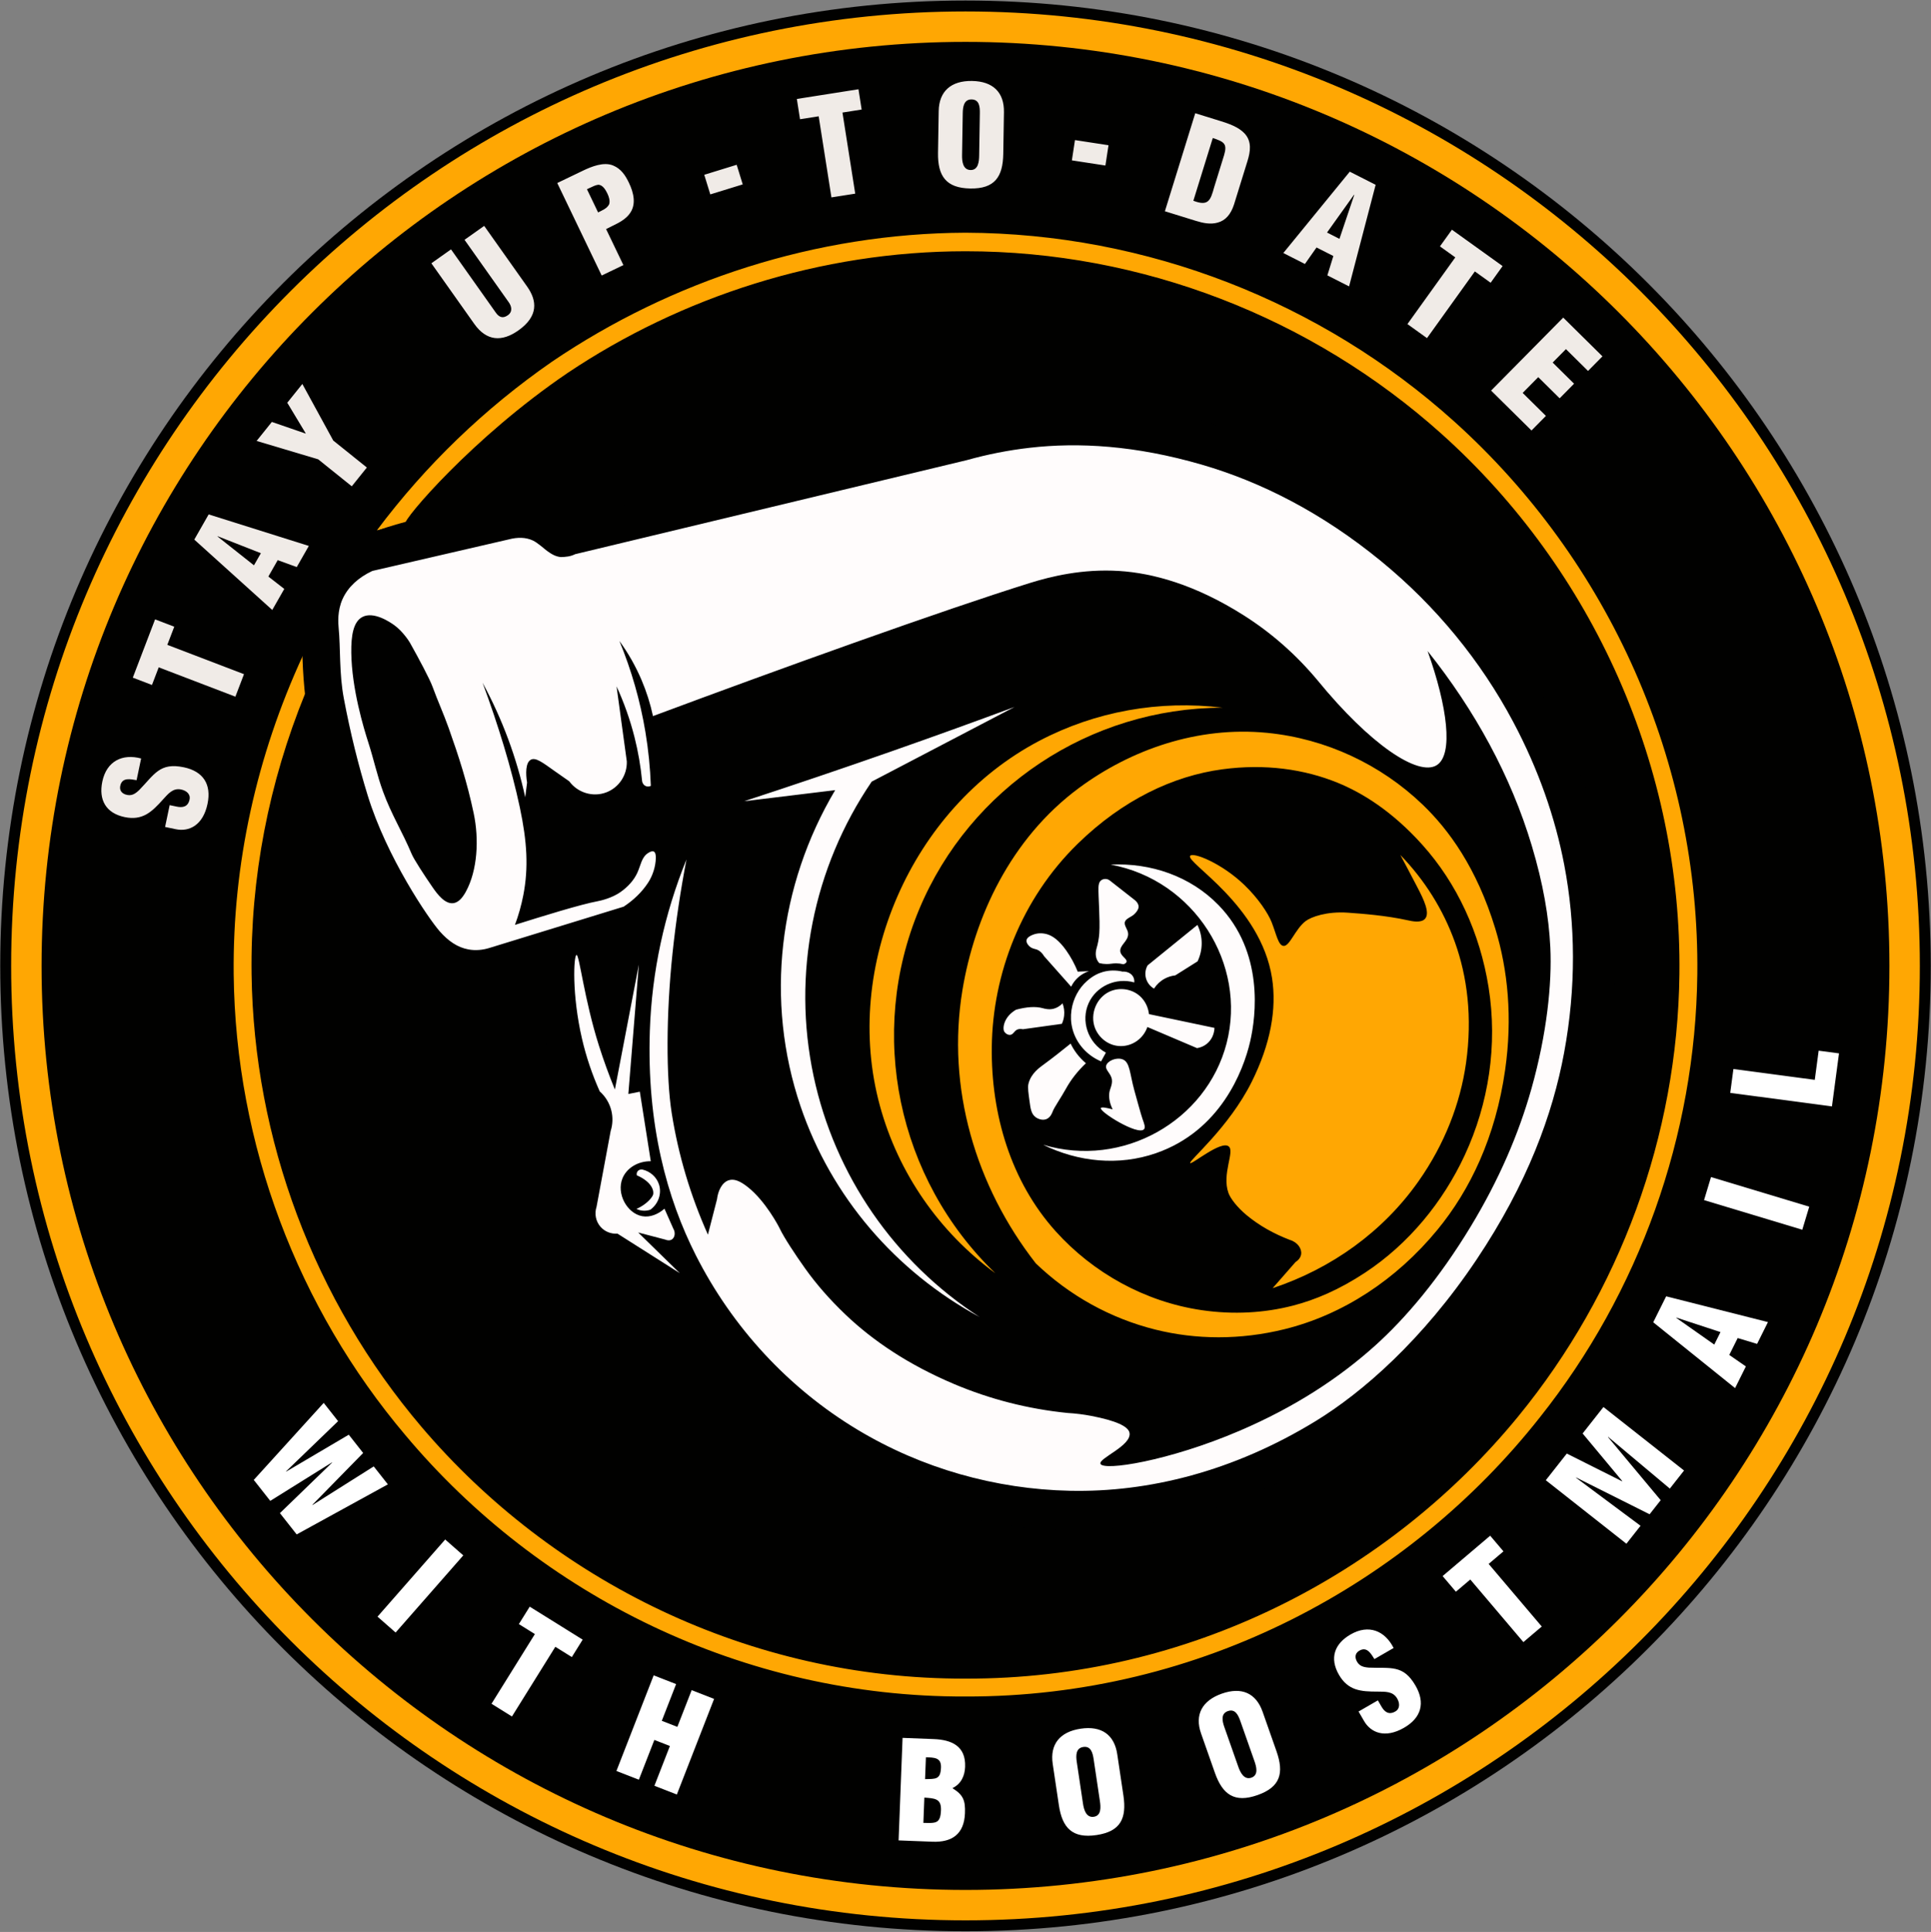
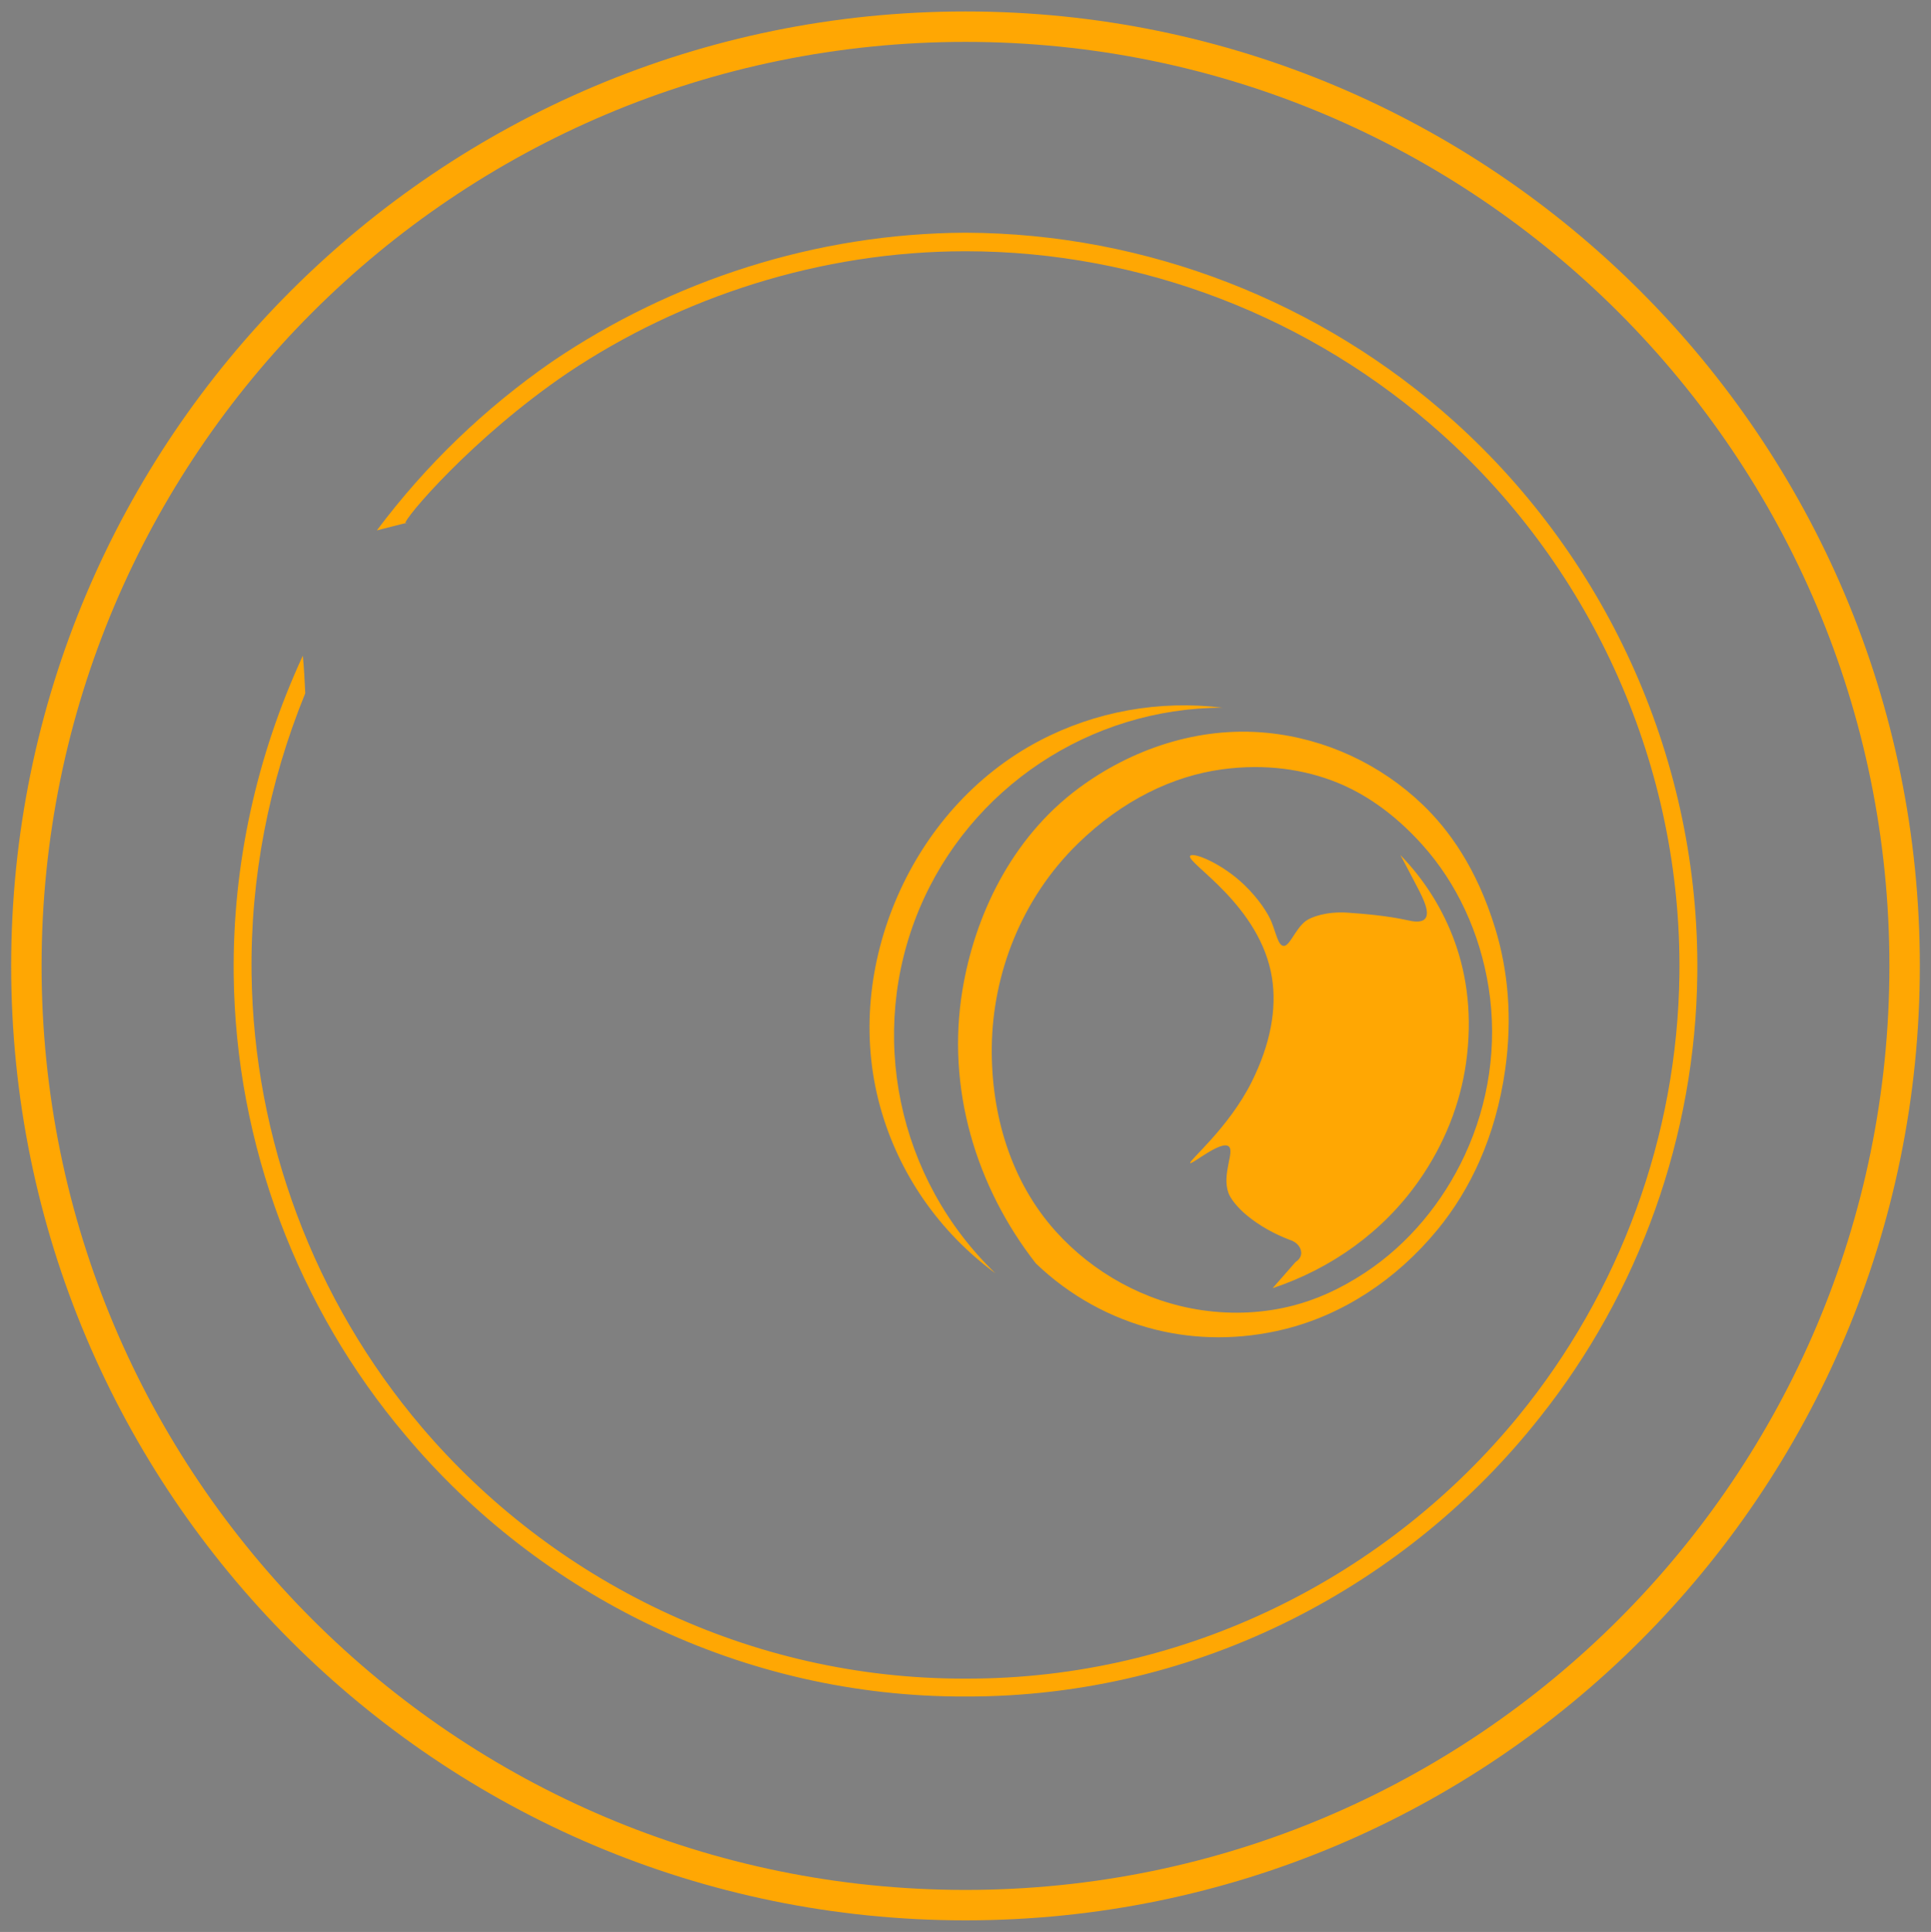
<svg xmlns="http://www.w3.org/2000/svg" width="2698" height="2699">
  <rect width="100%" height="100%" fill="#808080" stroke="none" />
-   <path fill="rgb(1, 1, 0)" d="M1349.000,0.745 C2093.847,0.745 2697.665,604.563 2697.665,1349.409 C2697.665,2094.256 2093.847,2698.074 1349.000,2698.074 C604.153,2698.074 0.335,2094.256 0.335,1349.409 C0.335,604.563 604.153,0.745 1349.000,0.745 Z" />
  <path fill="rgb(255, 167, 3)" d="M1349.000,2682.818 C612.579,2682.818 15.591,2085.830 15.591,1349.409 C15.591,612.988 612.579,16.000 1349.000,16.000 C2085.421,16.000 2682.409,612.988 2682.409,1349.409 C2682.409,2085.830 2085.421,2682.818 1349.000,2682.818 ZM1349.000,58.500 C636.051,58.500 58.091,636.460 58.091,1349.409 C58.091,2062.358 636.051,2640.318 1349.000,2640.318 C2061.949,2640.318 2639.909,2062.358 2639.909,1349.409 C2639.909,636.460 2061.949,58.500 1349.000,58.500 Z" />
  <path fill="rgb(255, 167, 3)" d="M566.500,731.000 C566.989,731.535 569.208,730.422 569.183,730.329 C569.086,729.962 532.568,739.431 526.500,741.000 C594.730,649.866 676.982,570.551 771.500,505.1 C938.358,392.044 1139.818,326.008 1349.000,325.1 C1602.701,325.990 1846.194,421.903 2031.500,588.500 C2248.646,783.723 2374.803,1066.307 2371.500,1361.000 C2368.964,1587.227 2290.068,1805.915 2151.500,1980.1 C1968.427,2212.318 1677.553,2370.939 1349.000,2370.1 C1037.946,2371.058 753.842,2228.508 566.500,2005.1 C416.264,1827.563 329.007,1598.916 326.500,1361.000 C324.881,1207.345 358.523,1055.936 423.1,916.000 C424.833,933.500 425.667,951.000 426.500,968.500 C375.477,1093.531 349.679,1226.368 351.500,1361.000 C354.618,1591.475 438.698,1816.734 589.000,1993.500 C771.440,2208.062 1046.826,2345.997 1349.000,2345.1 C1660.106,2346.003 1940.363,2199.897 2121.500,1978.500 C2262.893,1805.680 2343.831,1587.410 2346.500,1361.000 C2349.896,1072.986 2226.680,796.678 2014.000,606.000 C1832.865,443.603 1595.454,350.934 1349.000,351.000 C1146.407,351.055 951.485,414.876 793.1,521.000 C659.805,611.430 562.629,726.768 566.500,731.000 Z" />
-   <path fill="rgb(255, 255, 255)" d="M2559.608,1545.707 L2417.500,1526.808 L2421.935,1493.460 L2535.622,1508.579 L2541.040,1467.841 L2569.461,1471.621 L2559.608,1545.707 ZM2518.178,1717.994 L2380.917,1676.615 L2390.627,1644.405 L2527.889,1685.784 L2518.178,1717.994 ZM2455.020,1877.478 L2427.908,1869.318 L2416.152,1892.931 L2439.345,1908.962 L2424.266,1939.249 L2309.905,1847.294 L2327.965,1811.018 L2470.184,1847.020 L2455.020,1877.478 ZM2342.206,1840.742 L2342.036,1841.084 L2395.184,1878.435 L2403.873,1860.982 L2342.206,1840.742 ZM2333.099,2079.619 L2246.931,2007.368 L2246.695,2007.668 L2320.324,2095.837 L2304.830,2115.508 L2202.221,2064.130 L2201.985,2064.430 L2292.174,2131.576 L2272.421,2156.653 L2159.798,2067.943 L2189.131,2030.703 L2266.418,2069.436 L2266.654,2069.135 L2211.250,2002.622 L2240.346,1965.681 L2352.970,2054.391 L2333.099,2079.619 ZM2128.500,2294.089 L2054.300,2206.639 L2034.186,2223.705 L2015.636,2201.842 L2082.098,2145.449 L2100.648,2167.312 L2079.952,2184.873 L2154.153,2272.323 L2128.500,2294.089 ZM1905.849,2404.312 L1898.202,2391.069 L1925.185,2375.489 L1930.250,2384.262 C1934.361,2391.381 1940.310,2396.333 1949.580,2390.980 C1956.368,2387.061 1955.810,2379.216 1952.178,2372.926 C1946.157,2362.497 1935.255,2363.494 1924.963,2363.256 C1913.061,2363.286 1902.675,2362.882 1893.580,2359.746 C1884.650,2356.514 1877.108,2350.715 1870.800,2339.789 C1857.323,2316.449 1864.512,2296.406 1887.025,2283.406 C1912.352,2268.782 1935.013,2278.211 1947.166,2302.317 L1920.349,2317.801 C1915.813,2310.709 1910.408,2300.585 1900.425,2305.467 C1894.179,2308.411 1892.614,2313.729 1895.106,2319.575 C1898.580,2327.502 1904.586,2329.110 1912.674,2329.738 C1927.613,2330.382 1939.534,2329.238 1949.954,2331.609 C1960.373,2333.981 1969.125,2339.964 1977.823,2355.028 C1991.587,2378.865 1985.991,2399.755 1961.822,2413.710 C1935.170,2429.099 1915.311,2420.700 1905.849,2404.312 ZM1757.041,2507.813 C1724.943,2519.099 1708.183,2507.162 1697.467,2476.686 L1678.127,2421.686 C1668.997,2395.719 1679.433,2375.839 1707.203,2366.074 C1734.974,2356.310 1755.014,2365.473 1764.144,2391.441 L1783.484,2446.441 C1794.200,2476.916 1789.140,2496.526 1757.041,2507.813 ZM1752.697,2460.306 L1733.167,2404.764 C1730.251,2396.469 1726.042,2386.805 1715.583,2390.482 C1705.484,2394.033 1707.710,2404.395 1710.626,2412.690 L1730.156,2468.231 C1732.882,2475.985 1738.203,2487.083 1748.481,2483.468 C1758.760,2479.854 1755.424,2468.060 1752.697,2460.306 ZM1532.081,2563.661 C1498.429,2568.682 1484.225,2553.793 1479.458,2521.843 L1470.855,2464.181 C1466.793,2436.957 1480.795,2419.407 1509.910,2415.063 C1539.025,2410.719 1556.973,2423.502 1561.035,2450.726 L1569.638,2508.388 C1574.405,2540.338 1565.733,2558.640 1532.081,2563.661 ZM1536.787,2516.188 L1528.099,2457.959 C1526.802,2449.263 1524.494,2438.977 1513.529,2440.614 C1502.942,2442.193 1503.170,2452.788 1504.467,2461.485 L1513.155,2519.714 C1514.368,2527.844 1517.497,2539.746 1528.273,2538.138 C1539.049,2536.530 1538.000,2524.318 1536.787,2516.188 ZM1331.053,2497.931 L1331.038,2498.313 C1345.978,2507.691 1348.929,2515.457 1348.241,2533.221 C1347.116,2562.253 1330.209,2574.033 1302.895,2572.975 L1255.526,2571.140 L1261.075,2427.885 L1304.624,2429.573 C1330.028,2430.557 1349.575,2439.539 1348.457,2468.381 C1347.969,2480.988 1342.948,2492.079 1331.053,2497.931 ZM1290.142,2546.656 C1306.965,2546.925 1313.988,2548.345 1314.735,2529.053 C1315.379,2512.436 1305.814,2512.448 1291.510,2511.320 L1290.142,2546.656 ZM1293.693,2454.973 L1292.509,2485.534 C1307.254,2485.149 1314.093,2486.371 1314.751,2469.371 C1315.299,2455.237 1305.536,2455.432 1293.693,2454.973 ZM914.339,2494.788 L935.993,2439.219 L914.264,2430.753 L892.611,2486.320 L861.265,2474.106 L913.316,2340.529 L944.662,2352.743 L924.675,2404.037 L946.403,2412.504 L966.391,2361.211 L997.737,2373.425 L945.685,2507.002 L914.339,2494.788 ZM775.910,2300.642 L715.295,2398.003 L686.736,2380.223 L747.351,2282.862 L724.958,2268.921 L740.112,2244.580 L814.106,2290.648 L798.952,2314.988 L775.910,2300.642 ZM527.458,2258.527 L622.005,2150.762 L647.294,2172.949 L552.747,2280.714 L527.458,2258.527 ZM391.097,2113.917 L464.002,2043.364 L463.765,2043.063 L377.615,2096.797 L354.554,2067.513 L452.281,1959.893 L472.386,1985.423 L399.514,2055.707 L400.050,2055.771 L487.287,2004.344 L507.392,2029.873 L436.444,2102.292 L436.681,2102.593 L522.175,2048.645 L541.926,2073.724 L414.514,2143.651 L391.097,2113.917 Z" />
-   <path fill="rgb(240, 235, 231)" d="M2218.801,518.233 L2187.938,487.732 L2169.396,506.494 L2199.306,536.055 L2179.151,556.448 L2149.241,526.887 L2127.473,548.912 L2159.967,581.026 L2139.812,601.420 L2083.389,545.657 L2184.165,443.690 L2238.956,497.840 L2218.801,518.233 ZM2060.682,379.185 L1993.813,472.360 L1966.482,452.745 L2033.351,359.570 L2011.921,344.190 L2028.638,320.897 L2099.451,371.717 L2082.733,395.011 L2060.682,379.185 ZM1854.610,384.710 L1862.980,357.662 L1839.458,345.723 L1823.248,368.792 L1793.078,353.480 L1885.915,239.830 L1922.050,258.170 L1884.951,400.109 L1854.610,384.710 ZM1891.876,272.008 L1854.116,324.867 L1871.502,333.692 L1892.217,272.181 L1891.876,272.008 ZM1724.192,285.640 C1719.768,299.278 1712.458,308.020 1701.336,310.978 C1691.240,313.855 1680.732,311.601 1670.872,308.547 L1627.598,295.144 L1670.012,158.199 L1704.888,169.001 C1716.574,172.620 1730.520,177.340 1739.062,186.589 C1749.216,197.738 1747.096,211.690 1743.024,224.836 L1724.192,285.640 ZM1694.514,192.802 L1667.369,280.447 C1688.462,288.581 1691.359,279.873 1696.467,261.444 L1710.322,216.709 C1715.117,200.584 1710.104,198.031 1694.514,192.802 ZM1497.623,224.058 L1501.963,195.715 L1548.822,202.892 L1544.482,231.234 L1497.623,224.058 ZM1355.678,263.329 C1321.658,262.777 1310.082,245.767 1310.606,213.467 L1311.551,155.175 C1311.998,127.654 1328.683,112.631 1358.115,113.109 C1387.547,113.586 1403.163,129.133 1402.716,156.655 L1401.770,214.946 C1401.246,247.246 1389.697,263.881 1355.678,263.329 ZM1357.505,138.907 C1346.803,138.733 1345.294,149.223 1345.151,158.015 L1344.196,216.880 C1344.063,225.098 1345.202,237.351 1356.096,237.528 C1366.990,237.705 1367.953,225.486 1368.087,217.267 L1369.041,158.402 C1369.184,149.611 1368.590,139.087 1357.505,138.907 ZM1194.917,270.541 L1161.684,275.770 L1143.857,162.475 L1117.799,166.575 L1113.342,138.251 L1199.446,124.703 L1203.903,153.027 L1177.090,157.246 L1194.917,270.541 ZM983.989,244.187 L1029.287,230.211 L1037.740,257.610 L992.442,271.585 L983.989,244.187 ZM846.833,320.027 L871.000,370.339 L840.675,384.905 L778.601,255.680 L814.612,238.382 C826.328,232.754 843.710,225.677 856.788,231.271 C867.660,235.803 873.673,244.790 878.721,255.300 C885.425,269.256 889.683,286.508 878.962,299.504 C870.934,309.722 857.956,314.048 846.833,320.027 ZM848.645,270.384 C846.245,265.387 842.086,258.054 835.758,258.125 C832.333,258.498 828.197,260.484 823.373,262.802 L820.099,264.374 L835.659,296.767 C841.262,293.863 848.141,291.407 851.144,285.299 C852.591,280.363 850.797,274.863 848.645,270.384 ZM662.683,452.529 L602.704,367.818 L630.161,348.377 L692.681,436.676 C696.657,442.292 701.798,445.913 709.598,440.390 C716.774,435.309 714.540,427.523 711.005,422.531 L649.038,335.012 L676.495,315.571 L736.474,400.282 C750.502,420.095 752.435,441.679 724.354,461.562 C701.109,478.020 679.694,476.554 662.683,452.529 ZM444.546,641.674 L358.529,615.996 L379.831,589.466 L426.879,605.671 L427.118,605.373 L401.373,562.638 L422.436,536.407 L465.609,615.443 L512.557,653.141 L491.494,679.373 L444.546,641.674 ZM414.620,792.219 L388.016,782.530 L374.936,805.437 L397.180,822.761 L380.403,852.142 L271.455,753.831 L291.549,718.640 L431.492,762.673 L414.620,792.219 ZM304.077,749.126 L303.887,749.458 L354.826,789.772 L364.494,772.840 L304.077,749.126 ZM340.893,941.851 L328.874,973.273 L221.754,932.299 L212.330,956.937 L185.550,946.693 L216.690,865.283 L243.470,875.526 L233.773,900.877 L340.893,941.851 ZM190.830,1089.938 C182.520,1088.588 171.373,1085.864 168.353,1096.559 C166.382,1103.176 169.301,1107.889 175.318,1109.930 C183.541,1112.628 188.745,1109.225 194.606,1103.617 C205.049,1092.914 212.146,1083.269 220.862,1077.086 C229.577,1070.904 239.872,1068.372 256.897,1071.936 C283.838,1077.577 295.672,1095.677 289.953,1122.993 C283.647,1153.114 264.146,1162.311 245.624,1158.434 L230.656,1155.300 L237.041,1124.804 L246.956,1126.880 C255.001,1128.564 262.659,1127.434 264.853,1116.956 C266.459,1109.286 260.241,1104.469 253.132,1102.981 C241.345,1100.513 234.818,1109.302 227.778,1116.811 C219.863,1125.700 212.636,1133.170 204.234,1137.856 C195.871,1142.354 186.520,1144.107 174.172,1141.522 C147.793,1135.999 137.651,1117.277 142.978,1091.832 C148.971,1063.207 171.109,1052.609 197.176,1059.629 L190.830,1089.938 Z" />
-   <path fill="rgb(1, 1, 0)" d="M739.750,1359.833 C713.241,1377.333 684.873,1385.941 656.973,1382.207 C613.272,1376.359 584.351,1342.387 558.092,1303.402 C505.284,1225.006 464.977,1132.765 450.831,1088.477 C430.733,1025.561 420.707,956.914 422.413,875.988 C423.026,846.916 427.386,816.976 447.828,790.510 C463.408,770.342 481.976,760.195 498.985,752.563 C537.046,735.486 570.416,727.814 605.558,719.568 C643.334,710.704 673.942,703.015 710.807,704.032 C725.860,704.448 739.805,706.203 752.951,709.228 C768.570,712.823 783.608,718.201 797.914,725.264 C1007.156,672.188 1216.399,619.112 1425.641,566.036 C1437.567,564.046 1449.365,562.506 1461.445,561.365 C1524.454,555.404 1618.802,563.489 1726.859,603.753 C1799.921,630.976 1874.121,672.321 1948.378,731.607 C2035.264,800.978 2101.247,879.067 2148.902,960.265 C2222.097,1084.973 2252.062,1202.390 2256.747,1306.120 C2260.150,1381.465 2250.1,1468.900 2217.133,1573.448 C2170.382,1717.762 2084.287,1848.578 1968.842,1948.796 C1847.987,2053.709 1734.301,2101.119 1646.678,2120.765 C1536.049,2145.568 1436.564,2141.597 1351.315,2119.840 C1263.719,2097.484 1180.609,2054.457 1111.226,1997.058 C1054.723,1950.313 1026.752,1905.178 969.015,1859.967 C931.761,1830.798 889.595,1798.175 869.820,1789.815 C857.036,1784.411 827.468,1773.266 809.283,1744.188 C796.802,1724.233 794.951,1704.600 794.183,1692.656 C791.759,1654.913 796.057,1622.179 793.671,1588.065 C792.699,1574.182 786.738,1546.702 780.766,1522.785 C775.939,1503.461 770.042,1486.789 765.487,1467.399 C758.413,1437.281 754.860,1406.799 754.689,1376.043 C757.540,1371.096 756.544,1364.959 752.596,1361.432 C749.222,1358.420 744.128,1357.710 739.750,1359.833 Z" />
  <path fill="rgb(255, 167, 3)" d="M2102.997,1494.649 C2089.610,1588.686 2053.903,1662.732 2008.372,1718.073 C1950.761,1788.095 1875.836,1837.023 1794.298,1857.052 C1732.970,1872.117 1671.244,1871.672 1614.391,1857.519 C1551.541,1841.872 1494.012,1809.921 1447.206,1764.946 C1363.175,1657.199 1322.124,1519.927 1344.757,1383.012 C1361.495,1281.774 1411.624,1171.641 1507.764,1100.672 C1579.646,1047.613 1672.944,1014.246 1770.410,1023.810 C1852.597,1031.876 1929.246,1068.041 1987.535,1123.908 C2024.132,1158.985 2063.215,1212.308 2089.156,1297.064 C2106.984,1355.317 2113.347,1421.956 2102.997,1494.649 ZM2079.846,1379.190 C2067.843,1303.758 2035.823,1234.093 1987.078,1179.943 C1944.989,1133.189 1903.540,1107.632 1868.706,1093.452 C1822.471,1074.631 1767.751,1066.707 1707.975,1074.735 C1639.170,1083.977 1568.617,1117.470 1505.872,1178.707 C1427.075,1255.612 1386.991,1360.516 1385.737,1462.473 C1384.572,1557.168 1412.579,1650.781 1474.962,1720.138 C1526.786,1777.753 1599.324,1818.693 1679.086,1830.355 C1723.655,1836.871 1766.922,1834.216 1806.408,1824.039 C1837.597,1815.999 1871.013,1801.919 1907.382,1777.914 C1968.288,1737.711 2016.048,1679.442 2046.517,1613.918 C2080.054,1541.797 2092.689,1459.890 2079.846,1379.190 ZM1778.139,1799.645 C1788.784,1787.491 1799.430,1775.337 1810.076,1763.183 C1813.940,1760.739 1817.184,1757.016 1817.938,1752.422 C1819.213,1744.645 1813.147,1735.448 1802.195,1732.198 C1780.005,1723.758 1759.438,1712.257 1741.837,1697.671 C1728.071,1686.265 1718.981,1673.824 1716.425,1666.726 C1706.793,1639.989 1725.617,1608.587 1716.717,1601.537 C1705.830,1592.915 1665.143,1627.346 1662.940,1624.842 C1660.432,1621.995 1716.940,1575.422 1748.790,1511.609 C1775.307,1458.479 1784.011,1409.353 1777.306,1366.448 C1761.325,1264.210 1656.314,1204.996 1662.909,1195.659 C1666.862,1190.063 1707.012,1205.892 1738.712,1236.409 C1758.250,1255.216 1771.698,1275.811 1776.629,1288.094 C1783.098,1304.219 1785.864,1320.797 1793.342,1321.483 C1801.921,1322.271 1809.657,1298.017 1824.089,1286.913 C1831.852,1280.940 1853.895,1272.980 1883.224,1275.061 C1902.246,1276.412 1936.640,1278.911 1967.375,1285.764 C1972.820,1286.977 1985.604,1289.841 1991.138,1283.505 C1998.342,1275.256 1988.958,1256.103 1980.842,1240.479 C1972.781,1224.956 1964.533,1209.277 1956.577,1194.408 C1990.365,1229.196 2016.339,1270.513 2032.738,1316.081 C2049.974,1363.978 2057.424,1420.858 2048.359,1485.095 C2040.381,1541.612 2018.420,1598.477 1981.987,1650.234 C1932.198,1720.960 1860.358,1772.244 1778.139,1799.645 ZM1284.498,1269.842 C1211.683,1443.492 1253.389,1646.579 1390.693,1778.780 C1312.120,1720.951 1255.017,1638.798 1229.385,1544.749 C1202.803,1447.209 1213.856,1343.754 1254.143,1251.712 C1293.591,1161.589 1361.430,1082.697 1452.020,1035.027 C1530.583,993.688 1619.847,977.900 1708.256,988.674 C1522.608,989.025 1355.419,1100.706 1284.498,1269.842 Z" />
-   <path fill="rgb(255, 252, 252)" d="M1421.292,1438.377 C1417.153,1440.174 1415.929,1444.952 1411.895,1445.692 C1408.556,1446.304 1404.939,1443.954 1403.218,1441.290 C1402.133,1439.608 1401.344,1434.833 1403.712,1428.439 C1406.483,1420.956 1412.209,1414.922 1419.593,1410.597 C1434.146,1406.689 1446.858,1405.680 1457.108,1408.526 C1459.339,1409.144 1465.561,1410.871 1471.935,1409.290 C1476.758,1408.093 1480.966,1405.426 1484.617,1401.738 C1486.669,1407.232 1487.435,1413.074 1486.813,1418.867 C1486.388,1422.826 1485.326,1426.681 1483.665,1430.318 C1465.523,1432.841 1447.380,1435.365 1429.238,1437.888 C1426.276,1437.233 1423.616,1437.366 1421.292,1438.377 ZM1447.005,1560.752 C1440.903,1556.260 1439.865,1549.030 1438.411,1537.914 C1437.137,1528.168 1435.640,1519.423 1436.947,1514.117 C1440.504,1499.690 1452.001,1491.681 1459.766,1486.043 C1470.149,1478.508 1483.696,1467.770 1495.881,1457.930 C1498.299,1462.922 1501.199,1467.643 1504.557,1472.055 C1508.284,1476.955 1512.532,1481.412 1517.247,1485.377 C1505.769,1496.303 1496.430,1508.135 1489.325,1521.033 C1482.688,1533.082 1472.923,1547.121 1470.887,1552.658 C1470.220,1554.476 1467.936,1561.001 1462.174,1563.380 C1456.839,1565.580 1450.676,1563.453 1447.005,1560.752 ZM1702.598,1264.524 C1766.203,1330.012 1755.047,1419.246 1746.677,1455.252 C1737.097,1496.470 1704.936,1579.899 1615.085,1611.055 C1563.077,1629.089 1506.537,1623.424 1457.407,1599.242 C1568.704,1632.696 1685.664,1565.888 1713.763,1457.675 C1742.513,1346.961 1668.768,1229.431 1551.807,1207.910 C1607.784,1205.146 1663.307,1224.068 1702.598,1264.524 ZM1538.148,1547.987 C1538.983,1546.075 1547.474,1547.926 1554.627,1549.807 C1550.687,1541.887 1549.128,1534.419 1549.860,1527.270 C1550.493,1521.084 1554.567,1515.605 1553.543,1508.161 C1552.383,1499.708 1544.057,1494.944 1545.508,1488.897 C1547.173,1481.955 1560.120,1476.570 1568.785,1480.056 C1578.868,1484.112 1578.443,1499.726 1584.883,1523.213 C1587.021,1531.013 1594.278,1557.488 1596.278,1563.055 C1598.740,1569.904 1600.775,1575.087 1598.372,1577.665 C1589.902,1586.755 1535.879,1553.183 1538.148,1547.987 ZM1627.181,1367.316 C1621.173,1370.587 1616.118,1375.340 1612.415,1381.131 C1606.893,1378.005 1602.840,1372.805 1601.168,1366.685 C1599.515,1360.631 1600.324,1354.164 1603.408,1348.701 C1626.628,1329.852 1649.847,1311.002 1673.068,1292.153 C1676.968,1300.099 1679.003,1308.829 1679.019,1317.679 C1679.036,1326.464 1677.064,1335.136 1673.251,1343.051 C1662.870,1349.585 1652.489,1356.119 1642.110,1362.653 C1636.861,1363.226 1631.800,1364.801 1627.181,1367.316 ZM1686.307,1458.168 C1682.364,1461.408 1677.610,1463.472 1672.501,1464.276 C1649.376,1454.437 1626.252,1444.600 1603.127,1434.762 C1597.520,1450.909 1582.382,1461.560 1565.887,1461.432 C1548.529,1461.297 1535.041,1449.506 1529.909,1436.079 C1522.570,1416.872 1531.832,1393.662 1550.600,1385.172 C1564.062,1379.080 1581.176,1381.168 1592.831,1391.735 C1599.993,1398.230 1604.242,1407.181 1605.365,1416.778 C1635.876,1423.188 1666.385,1429.597 1696.894,1436.006 C1696.563,1444.544 1692.953,1452.710 1686.307,1458.168 ZM1503.066,1368.814 C1500.488,1371.709 1498.341,1374.940 1496.647,1378.452 C1484.064,1364.274 1471.481,1350.096 1458.898,1335.919 C1456.328,1331.595 1453.236,1328.618 1449.581,1326.931 C1447.039,1325.758 1443.077,1325.628 1439.624,1323.083 C1437.317,1321.380 1433.564,1317.462 1434.321,1313.290 C1434.770,1310.819 1437.670,1307.748 1444.432,1305.418 C1450.246,1303.414 1456.613,1303.386 1462.738,1305.088 C1470.979,1307.380 1480.074,1314.130 1489.882,1328.037 C1496.267,1337.089 1501.575,1346.925 1505.791,1357.414 C1511.036,1357.197 1516.280,1356.981 1521.525,1356.764 C1514.369,1359.166 1508.020,1363.253 1503.066,1368.814 ZM1568.410,1357.386 C1574.894,1356.960 1580.540,1359.797 1583.185,1364.445 C1584.552,1366.848 1585.060,1369.632 1584.794,1372.472 C1559.009,1365.215 1531.945,1377.805 1521.224,1401.079 C1509.739,1426.017 1519.904,1456.934 1545.177,1470.592 C1542.932,1474.662 1540.686,1478.730 1538.441,1482.798 C1518.978,1474.568 1503.832,1458.072 1498.440,1437.377 C1493.792,1419.533 1497.394,1401.862 1504.520,1388.563 C1508.264,1381.577 1513.042,1375.580 1518.480,1370.734 C1526.775,1363.345 1534.429,1359.733 1540.954,1357.880 C1549.897,1355.340 1559.321,1355.201 1568.410,1357.386 ZM1534.800,1239.709 C1534.906,1236.692 1535.400,1232.101 1538.650,1229.752 C1542.057,1227.290 1546.819,1227.303 1550.370,1229.908 C1562.257,1239.214 1574.141,1248.523 1586.028,1257.830 C1588.865,1260.282 1590.758,1263.291 1590.888,1266.580 C1590.986,1269.100 1589.086,1273.681 1583.467,1278.383 C1580.800,1280.616 1573.479,1283.363 1571.911,1287.380 C1569.698,1293.056 1576.283,1298.184 1576.255,1304.878 C1576.209,1315.347 1563.869,1320.484 1565.347,1329.611 C1566.382,1335.995 1575.162,1339.644 1574.023,1343.736 C1573.624,1345.175 1572.148,1346.282 1569.690,1347.110 C1566.293,1346.275 1562.866,1345.842 1559.413,1345.829 C1554.581,1345.812 1551.081,1346.816 1546.248,1346.799 C1542.794,1346.786 1539.368,1346.353 1535.971,1345.519 C1535.116,1344.631 1534.365,1343.667 1533.722,1342.630 C1530.633,1337.651 1530.339,1331.469 1531.948,1325.451 C1534.129,1318.207 1535.460,1310.997 1535.954,1303.772 C1537.222,1285.161 1534.390,1251.460 1534.800,1239.709 ZM1245.385,1049.728 C1303.240,1029.453 1359.996,1008.989 1417.478,987.676 C1350.968,1022.440 1284.457,1057.204 1217.946,1091.968 C1136.060,1212.207 1106.469,1360.796 1136.723,1503.204 C1166.172,1641.827 1249.850,1762.927 1368.724,1839.963 C1251.382,1776.413 1161.304,1671.872 1118.437,1545.279 C1068.583,1398.046 1087.900,1236.962 1166.893,1103.871 C1124.506,1109.028 1082.120,1114.185 1039.734,1119.340 C1108.951,1096.730 1176.665,1073.809 1245.385,1049.728 ZM2185.350,1470.839 C2169.371,1556.801 2134.172,1653.441 2063.206,1759.468 C1987.884,1872.001 1903.437,1945.440 1838.364,1985.256 C1723.093,2055.785 1604.411,2085.010 1495.033,2082.678 C1390.779,2080.457 1288.199,2051.459 1198.400,1997.523 C1101.012,1939.027 1023.097,1853.909 972.419,1754.073 C931.925,1674.303 903.476,1571.338 907.975,1439.592 C910.770,1357.734 928.130,1277.166 959.168,1200.620 C950.796,1244.261 944.357,1287.423 939.711,1331.090 C930.500,1417.692 930.671,1505.316 938.500,1554.961 C947.787,1613.853 964.850,1670.669 989.104,1724.843 C993.325,1708.411 997.545,1691.979 1001.766,1675.545 C1003.208,1663.713 1008.624,1652.015 1018.131,1648.885 C1025.559,1646.440 1034.094,1649.727 1045.556,1658.972 C1069.690,1678.437 1087.598,1712.424 1089.514,1716.452 C1095.396,1728.826 1110.701,1752.110 1124.826,1771.968 C1140.516,1794.025 1159.470,1815.722 1181.642,1836.828 C1220.051,1873.390 1269.451,1906.604 1332.737,1933.434 C1383.214,1954.834 1436.628,1968.438 1491.613,1973.979 C1502.937,1974.638 1514.066,1976.024 1525.012,1978.140 C1558.573,1984.628 1576.491,1992.536 1578.168,2001.720 C1581.433,2019.613 1534.859,2037.214 1537.565,2044.928 C1541.225,2055.360 1632.739,2041.392 1732.195,1998.751 C1809.028,1965.810 1870.582,1925.396 1920.724,1880.444 C1964.078,1841.576 2010.931,1786.100 2054.848,1713.578 C2094.295,1648.442 2121.927,1584.198 2139.726,1521.021 C2161.451,1443.903 2168.542,1373.587 2166.116,1323.401 C2164.060,1280.860 2156.169,1234.677 2140.229,1181.496 C2111.058,1084.169 2060.825,992.387 1994.665,909.553 C2022.329,987.043 2031.035,1054.236 2007.419,1068.987 C1981.685,1085.061 1914.663,1040.668 1840.864,950.403 C1811.079,914.690 1776.561,884.258 1738.031,859.815 C1669.411,816.281 1610.112,800.643 1563.975,797.684 C1512.138,794.359 1467.548,805.548 1438.752,814.533 C1316.965,852.531 1090.685,933.947 912.355,1000.419 C908.649,983.175 903.331,966.389 896.439,950.170 C888.202,930.793 877.822,912.477 865.426,895.431 C882.327,936.448 894.498,978.959 901.768,1022.581 C905.921,1047.492 908.448,1072.602 909.349,1097.882 C907.307,1098.892 904.939,1099.130 902.766,1098.366 C899.792,1097.322 897.599,1094.542 897.143,1091.144 C895.160,1070.433 891.615,1049.970 886.519,1029.813 C880.350,1005.423 871.974,981.725 861.439,958.855 C866.219,993.802 870.997,1028.749 875.775,1063.697 C876.377,1082.981 864.613,1100.450 846.894,1107.061 C828.441,1113.946 807.259,1107.668 795.348,1091.509 C788.454,1086.781 781.730,1082.074 774.948,1077.227 C757.876,1065.029 748.327,1057.791 741.705,1061.346 C734.143,1065.406 734.429,1081.203 736.421,1093.300 C735.567,1100.152 734.715,1107.002 733.862,1113.853 C727.831,1086.229 719.891,1059.129 710.062,1032.618 C700.007,1005.500 688.050,979.205 674.222,953.799 C695.864,1012.057 714.938,1074.342 726.312,1128.047 C736.507,1176.189 738.592,1212.162 731.192,1250.493 C728.453,1264.682 724.543,1278.553 719.489,1292.084 C758.617,1279.779 810.558,1263.639 835.349,1258.974 C839.813,1258.134 854.978,1254.604 866.692,1246.433 C877.465,1238.916 885.826,1229.535 890.533,1219.177 C895.466,1208.325 896.291,1197.720 905.512,1191.705 C908.992,1189.437 911.719,1188.731 913.564,1189.722 C915.607,1190.820 916.450,1193.931 916.297,1199.194 C915.979,1210.206 912.288,1222.736 905.554,1233.077 C896.930,1246.323 885.080,1257.634 871.370,1266.649 C808.973,1285.836 746.576,1305.025 684.179,1324.212 C674.554,1327.243 664.572,1328.196 654.620,1326.404 C639.109,1323.610 626.260,1314.593 614.234,1300.928 C599.036,1283.656 540.453,1198.035 513.729,1111.219 C500.746,1069.038 489.643,1024.702 480.402,975.744 C473.735,940.423 475.896,905.003 473.122,876.873 C472.487,870.420 471.238,853.212 478.631,836.863 C486.372,819.746 501.059,806.641 520.174,797.638 C583.749,782.946 647.326,768.253 710.901,753.561 C723.222,750.337 734.684,750.487 744.621,755.152 C751.348,758.309 760.862,767.103 764.190,769.519 C770.890,774.383 776.235,777.463 783.487,778.256 C790.289,778.1 797.115,777.518 803.556,774.234 C985.988,730.429 1168.421,686.623 1350.853,642.818 C1379.635,634.742 1408.966,628.973 1438.769,625.558 C1507.116,617.728 1586.405,622.214 1679.007,649.108 C1761.559,673.085 1846.956,716.138 1929.942,784.193 C2006.450,846.935 2068.963,923.347 2114.221,1008.425 C2149.599,1074.930 2172.890,1142.108 2185.569,1208.266 C2201.396,1290.868 2202.289,1379.705 2185.350,1470.839 ZM661.845,1136.245 C652.719,1092.934 641.059,1056.967 626.928,1017.182 C619.772,997.037 611.686,979.540 604.379,959.448 C600.570,948.972 585.286,920.241 572.883,898.127 C571.086,894.926 562.430,881.948 551.390,873.772 C544.768,868.868 521.866,853.604 506.155,862.043 C493.728,868.719 490.496,887.605 490.812,911.903 C491.471,962.693 508.307,1017.720 514.739,1037.716 C522.388,1061.497 526.670,1082.610 535.242,1106.072 C547.000,1138.255 561.984,1161.654 575.260,1193.239 C578.330,1200.540 592.817,1222.823 604.665,1239.951 C611.084,1249.232 621.596,1263.148 633.254,1261.775 C639.672,1261.019 645.452,1255.706 650.909,1245.711 C667.149,1215.963 669.536,1172.733 661.845,1136.245 ZM889.840,1642.037 C889.372,1640.311 889.543,1638.447 890.480,1636.898 C891.797,1634.718 894.481,1633.448 897.382,1633.845 C908.512,1636.381 917.545,1644.415 920.833,1655.028 C924.701,1667.506 920.011,1681.728 908.647,1690.036 C905.236,1691.198 901.632,1691.639 898.050,1691.325 C894.986,1691.057 892.002,1690.243 889.218,1688.921 C893.231,1687.171 896.983,1685.024 900.455,1682.493 C907.981,1677.006 912.221,1671.026 912.652,1668.359 C914.027,1659.853 906.100,1648.917 889.840,1642.037 ZM805.569,1334.114 C809.488,1333.743 816.343,1396.318 836.774,1460.624 C843.411,1481.514 850.800,1501.843 859.119,1522.109 C870.280,1463.928 881.439,1405.745 892.598,1347.564 C887.702,1407.830 882.805,1468.097 877.908,1528.363 C883.259,1527.291 888.611,1526.218 893.964,1525.146 C899.061,1557.523 904.161,1589.901 909.260,1622.279 C890.843,1622.115 875.502,1632.117 869.771,1646.059 C860.925,1667.580 876.115,1695.081 897.090,1699.033 C908.487,1701.180 919.893,1696.097 928.395,1688.583 C932.466,1697.787 936.539,1706.990 940.610,1716.194 C944.273,1722.222 942.730,1729.033 938.689,1731.610 C935.922,1733.374 932.326,1732.984 929.538,1731.773 C916.905,1728.461 904.273,1725.148 891.640,1721.836 C911.025,1740.773 930.406,1759.711 949.789,1778.649 C920.773,1760.250 891.758,1741.851 862.741,1723.453 C853.862,1724.091 845.081,1720.702 839.134,1713.990 C832.415,1706.406 830.310,1695.681 833.501,1685.895 C840.070,1650.621 846.636,1615.348 853.204,1580.075 C856.140,1570.804 856.483,1560.923 854.155,1551.494 C851.593,1541.121 845.921,1531.792 837.927,1524.688 C827.302,1500.933 819.022,1476.413 813.167,1451.160 C798.788,1389.141 801.511,1334.497 805.569,1334.114 Z" />
</svg>